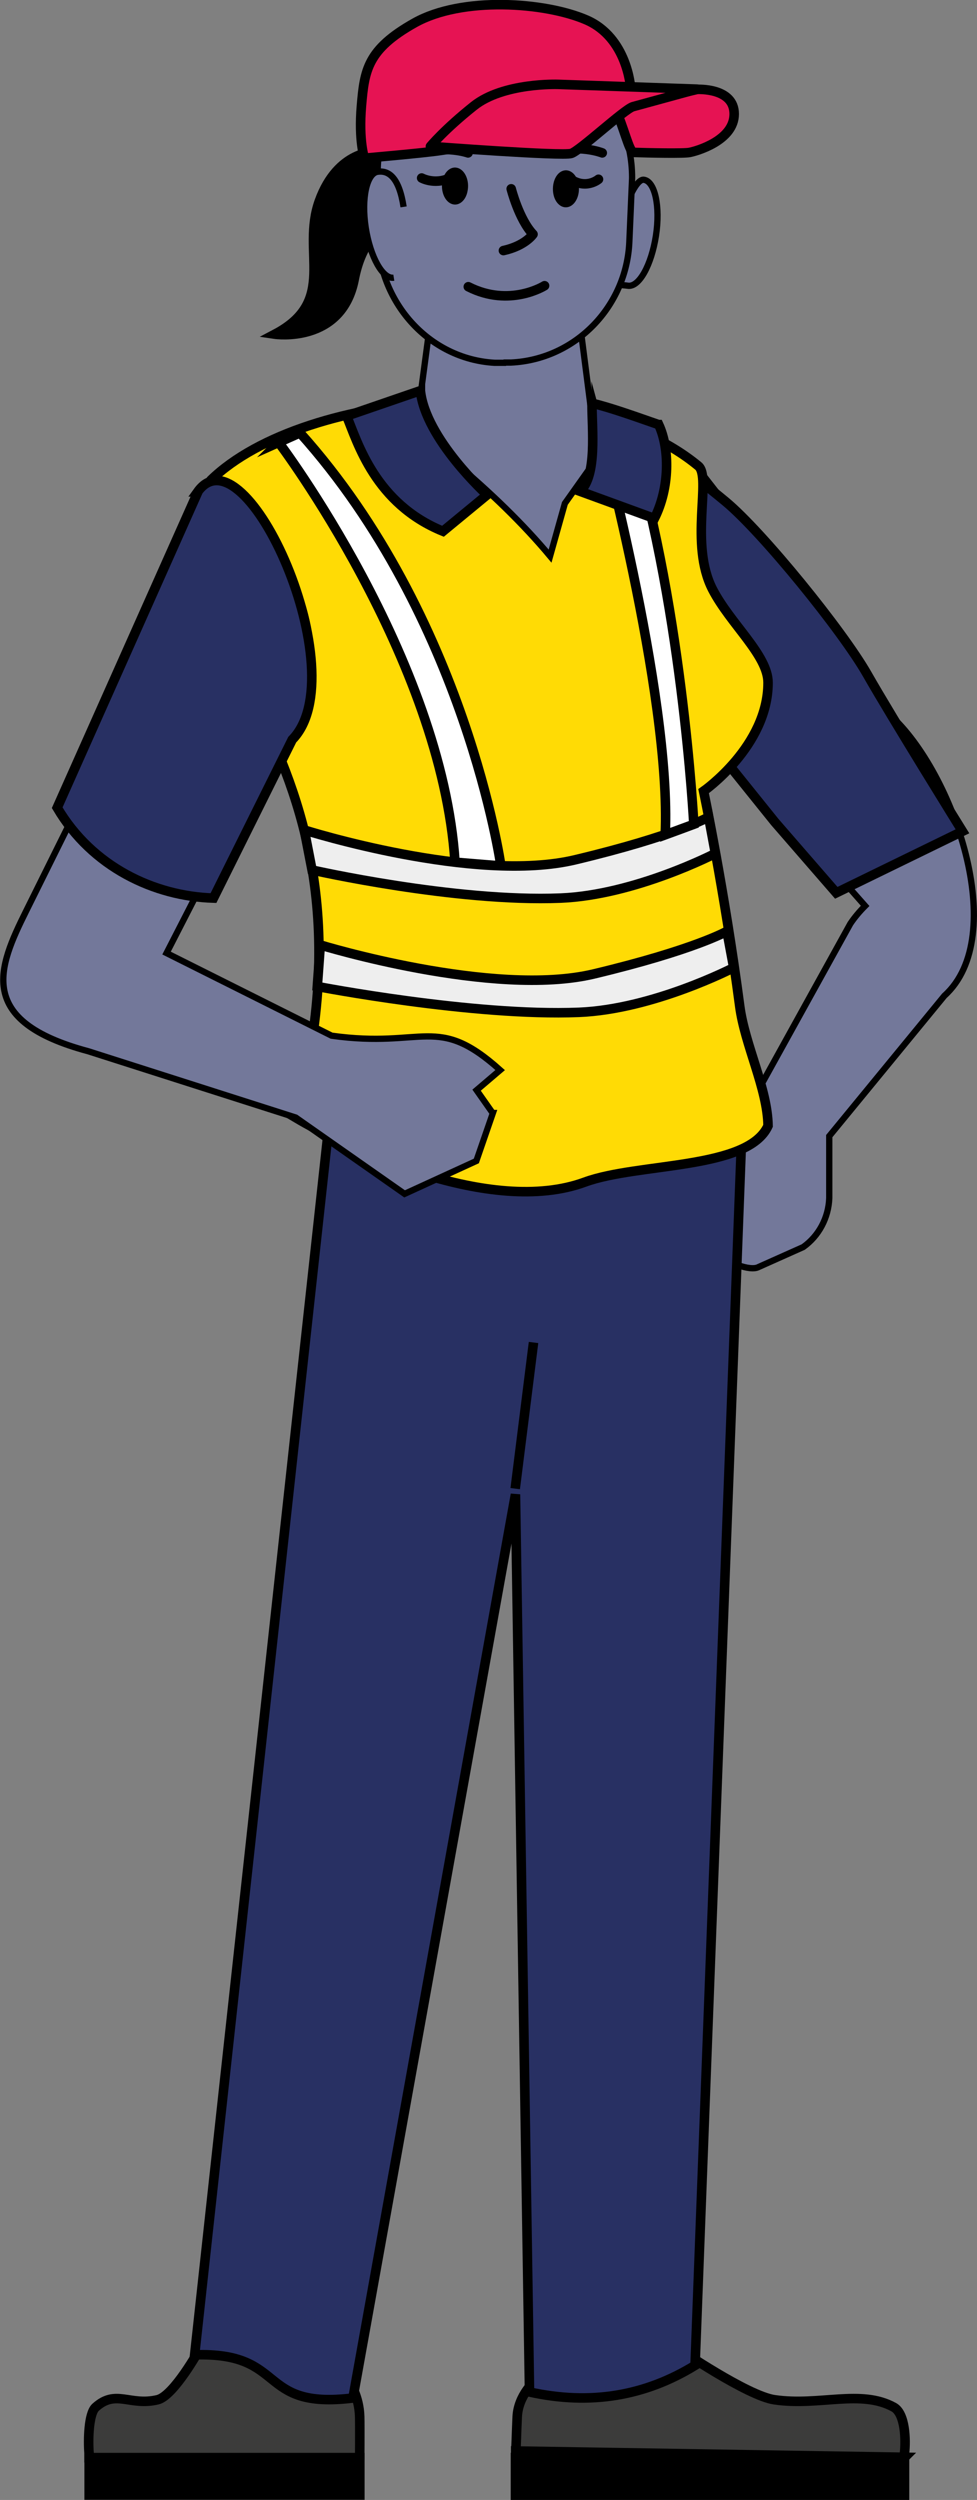
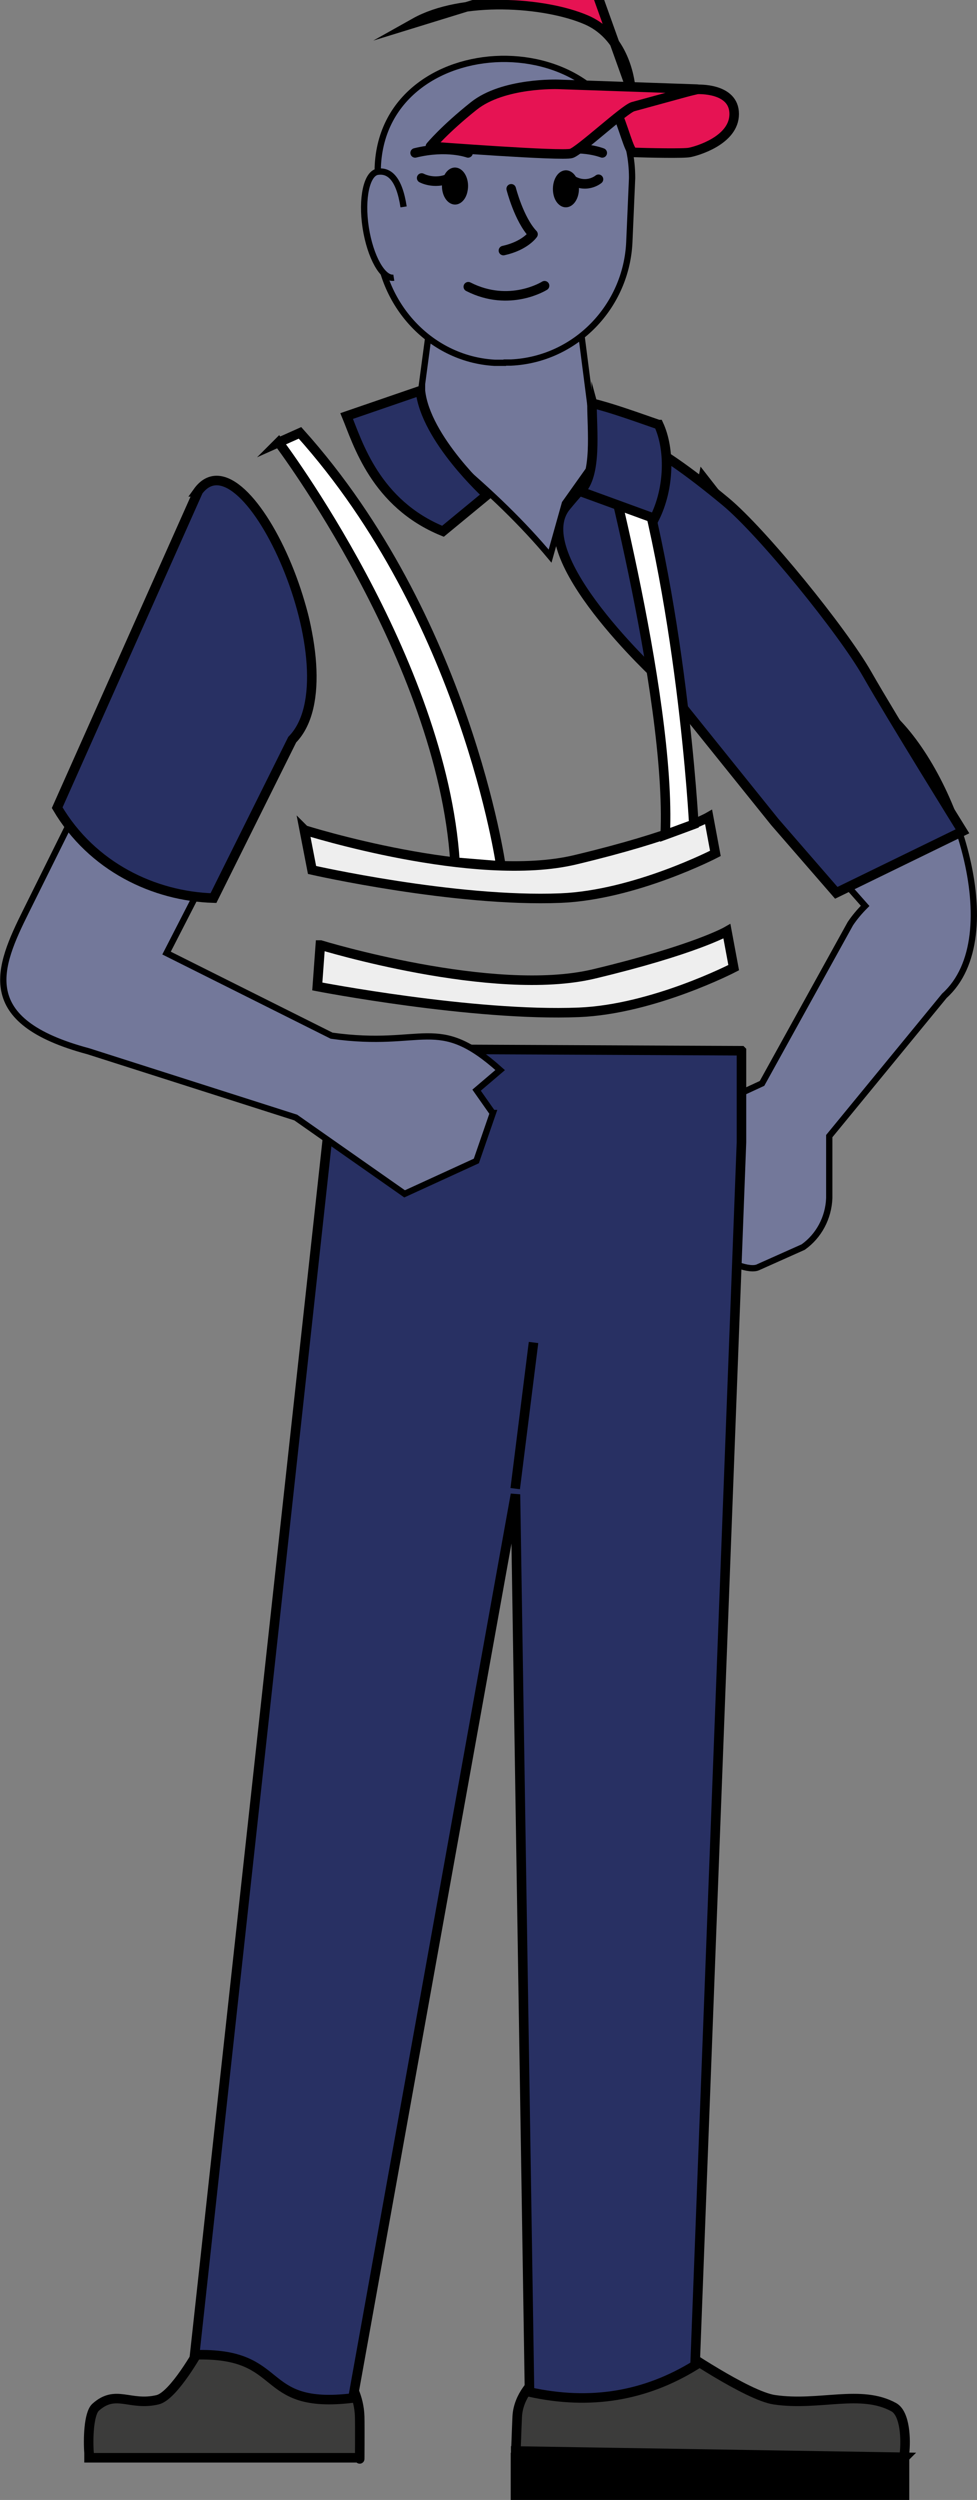
<svg xmlns="http://www.w3.org/2000/svg" id="Layer_2" data-name="Layer 2" viewBox="0 0 38.95 99.57">
  <rect x="0" y="0" width="38.95" height="99.57" fill="#808080" stroke="none" />
  <defs>
    <style>
      .cls-1 {
        stroke-width: .37px;
      }

      .cls-1, .cls-2, .cls-3, .cls-4, .cls-5, .cls-6, .cls-7, .cls-8, .cls-9, .cls-10, .cls-11, .cls-12 {
        stroke: #000;
      }

      .cls-1, .cls-2, .cls-3, .cls-5, .cls-6, .cls-7, .cls-8, .cls-9, .cls-11, .cls-12 {
        stroke-miterlimit: 10;
      }

      .cls-2, .cls-3, .cls-4, .cls-5, .cls-6, .cls-7, .cls-8, .cls-9, .cls-10, .cls-12 {
        stroke-width: .38px;
      }

      .cls-3 {
        fill: #283063;
      }

      .cls-4, .cls-6 {
        fill: #e61353;
      }

      .cls-4, .cls-10 {
        stroke-linejoin: round;
      }

      .cls-5 {
        fill: #eee;
      }

      .cls-7 {
        fill: #fff;
      }

      .cls-8 {
        fill: #ffdb05;
      }

      .cls-9, .cls-10 {
        fill: none;
      }

      .cls-10 {
        stroke-linecap: round;
      }

      .cls-11 {
        fill: #73789a;
        stroke-width: .25px;
      }

      .cls-12 {
        fill: #3c3c3b;
      }
    </style>
  </defs>
  <g id="Illustrations">
    <g>
-       <path class="cls-2" d="M15,6.04s-1.53-.08-2.27,1.97c-.74,2.05.76,3.97-1.77,5.3,0,0,2.66.39,3.16-2.18.5-2.57,2.16-2.21,2.51-3.73s-1.63-1.36-1.63-1.36Z" />
      <path class="cls-11" d="M27.68,48.42c2.1-1.04,2.02-2.66,1.65-3.12l-1.77.85c-.2.06-.41-.02-.54-.19-.17-.23-.13-.55.07-.73l1.41-1.21,1.88-.87,3.52-6.36c.16-.24.36-.48.59-.71l-8.04-9.09,1.55-8.11,7.49,9.6c2.53,2.28,4.79,8.81,2.16,11.18h0s-4.59,5.59-4.59,5.59v2.47c-.03.79-.42,1.51-1.04,1.95l-1.77.79c-.68.39-3.71-1.49-2.57-2.05Z" />
      <path class="cls-3" d="M25.37,17.53c.86.37,2.09,1.23,3.56,2.45s4.66,5.15,5.64,6.87,3.8,6.26,3.8,6.26l-5.03,2.45-2.45-2.82-4.62-5.74s-5.31-4.87-3.7-6.83c1.61-1.96,2.8-2.64,2.8-2.64Z" />
      <g>
        <path class="cls-12" d="M36.06,97.88v-.18c.06-.52.03-1.56-.42-1.82-1.32-.73-2.96-.04-4.76-.3-1.07-.15-3.81-2.02-3.81-2.02h-.01c-.49-.27-1.12-.13-1.42.33-1.03,1.57-1.86.74-4.01.71-.34.18-.97.83-1.01,1.65-.02.37-.06,1.73-.06,1.37l15.51.25h0Z" />
        <rect class="cls-2" x="20.56" y="97.88" width="15.51" height="1.5" transform="translate(56.62 197.26) rotate(-180)" />
      </g>
      <g>
        <path class="cls-12" d="M3.55,97.88v-.18c-.04-.52-.02-1.56.26-1.82.81-.73,1.36-.04,2.47-.3.65-.15,1.68-2.02,1.68-2.02,0,0,0,0,0,0,.31-.39,1.87-.41,2.65.4,1.81,1.9,2.56.65,3.11.65.21.18.6.83.62,1.65.01.37,0,1.98,0,1.63H3.55Z" />
-         <rect class="cls-1" x="3.55" y="97.88" width="10.8" height="1.5" />
      </g>
      <path class="cls-3" d="M29.56,41.85l-16.53-.08.06,3.25-5.33,48.77c3.73-.12,2.44,2.19,6.31,1.72l6.48-35.99.56,35.75c2.45.54,4.63.15,6.6-1.06l1.85-48.72v-3.64Z" />
      <line class="cls-9" x1="20.54" y1="59.29" x2="21.27" y2="53.47" />
-       <path class="cls-8" d="M11.78,44.51c2.04,1.21,7.77,3.96,11.54,2.57,2.13-.78,6.5-.48,7.3-2.24-.02-1.48-.93-3.23-1.13-4.77-.61-4.62-1.44-8.56-1.44-8.56,0,0,2.57-1.79,2.57-4.32,0-1.09-1.5-2.34-2.21-3.71-.94-1.81-.03-4.47-.57-4.92-4.8-3.96-15.69-3.08-19.43.56-3.88,5.57,7.54,9.84,3.38,25.39Z" />
      <path class="cls-11" d="M17.4,17.8c-.47-.37-.95-.75-1.46-1.12l.78-.23c0-.07-.02-.14-.02-.22l.52-3.89h5.83l.5,3.89h0c.62.39.83.84.76,1.3l-1.79,2.52-.59,2.1c-1.07-1.28-2.38-2.55-3.91-3.83-.24-.16-.45-.33-.63-.52Z" />
-       <path class="cls-11" d="M24.37,10.31c-.18,1.17.21,1,.66,1.07s.94-.83,1.12-1.99c.18-1.17-.04-2.17-.48-2.23-.44-.07-1.12,1.99-1.29,3.16Z" />
      <path class="cls-11" d="M20.12,14.45h0c-.14,0-.27,0-.4,0-2.65-.15-4.66-2.46-4.66-5.11v-2.67c.21-5.81,10.14-5.86,10.14.42l-.11,2.54c-.11,2.58-2.15,4.69-4.72,4.81-.08,0-.16,0-.24,0Z" />
      <path d="M23.06,7.32c.08.39-.08.8-.36.91-.28.11-.57-.12-.64-.51s.08-.8.36-.91c.28-.11.57.12.64.51Z" />
      <path class="cls-10" d="M24.01,6.09s-.95-.38-2.13,0" />
      <path class="cls-10" d="M18.66,6.09s-.84-.31-2.11,0" />
      <path d="M17.64,7.21c-.08.39.08.8.36.91.28.11.57-.12.64-.51.08-.39-.08-.8-.36-.91-.28-.11-.57.12-.64.51Z" />
      <path class="cls-11" d="M19.64,44.33l-.64-.91.94-.8c-2.53-2.27-3.01-.85-6.72-1.37l-6.58-3.29,4.84-9.43c2.66-2.52-1.28-9.38-2.68-7.87l-7.76,15.63c-1.12,2.25-2.01,4.38,2.48,5.58l8.27,2.64,4.34,3.04,2.86-1.31.66-1.91Z" />
      <path class="cls-3" d="M7.89,19.59l-5.61,12.58c1.39,2.36,3.87,3.53,6.23,3.6l3.14-6.31c2.57-2.61-1.86-12.54-3.77-9.87Z" />
      <path class="cls-7" d="M11.11,17.62s6.51,8.61,7.03,16.72l1.83.15s-1.4-9.89-8.01-17.25l-.85.38Z" />
      <path class="cls-5" d="M12.14,33.06s6.79,2.15,10.81,1.18c4.02-.96,5.3-1.7,5.3-1.7l.27,1.45s-3.2,1.66-6.17,1.78c-4.22.17-9.91-1.12-9.91-1.12l-.31-1.6Z" />
      <path class="cls-5" d="M12.78,37.64s6.89,2.11,10.9,1.15c4.02-.96,5.3-1.7,5.3-1.7l.27,1.45s-3.2,1.66-6.17,1.78c-4.22.17-10.43-1.03-10.43-1.03l.12-1.65Z" />
      <path class="cls-7" d="M23.77,16.61s3.01,11.04,2.75,16.64l1.14-.42s-.47-9.14-2.72-16.02l-1.17-.19Z" />
      <g>
        <path class="cls-3" d="M16.76,15.56l-2.94,1.01c.44,1.06,1.14,3.49,3.84,4.59l1.76-1.45s-2.46-2.23-2.66-4.15Z" />
        <path class="cls-3" d="M26.25,16.91c-.84-.29-1.91-.68-2.65-.85,0,1.08.21,2.86-.47,3.51l2.96,1.08c.61-1.21.62-2.77.17-3.74Z" />
      </g>
-       <path class="cls-6" d="M25.14,3.5s-.12-2-1.77-2.71-4.95-.94-6.84.12c-1.89,1.06-2,1.89-2.12,3.3-.12,1.42.12,2.09.12,2.09,0,0,2.43-.21,3.06-.31.56-.08.72-.14.72-.14l6.49-2,.35-.35Z" />
+       <path class="cls-6" d="M25.14,3.5s-.12-2-1.77-2.71-4.95-.94-6.84.12l6.49-2,.35-.35Z" />
      <path class="cls-11" d="M15.7,11.06c-.44.07-.94-.83-1.12-1.99-.18-1.17.04-2.17.48-2.23s.85.23,1.03,1.4" />
      <path class="cls-6" d="M24.51,4.3c.35.71.57,1.76.75,1.77.59.02,2.03.05,2.24,0,.26-.05,1.77-.47,1.77-1.53,0-1.06-1.47-.98-1.47-.98l-3.28.74Z" />
      <path class="cls-4" d="M27.79,3.55l-5.54-.19s-2.18-.08-3.36.86-1.73,1.61-1.73,1.61c0,0,5.27.4,5.62.28s2.1-1.75,2.45-1.86l2.56-.7Z" />
      <path class="cls-10" d="M23.86,7.14s-.53.45-1.19-.06" />
      <path class="cls-10" d="M16.81,7.09s.6.33,1.27-.08" />
      <path class="cls-10" d="M20.38,7.52s.31,1.22.87,1.81c0,0-.31.46-1.18.65" />
      <path class="cls-10" d="M21.71,11.38s-1.39.88-3.04.04" />
    </g>
  </g>
</svg>